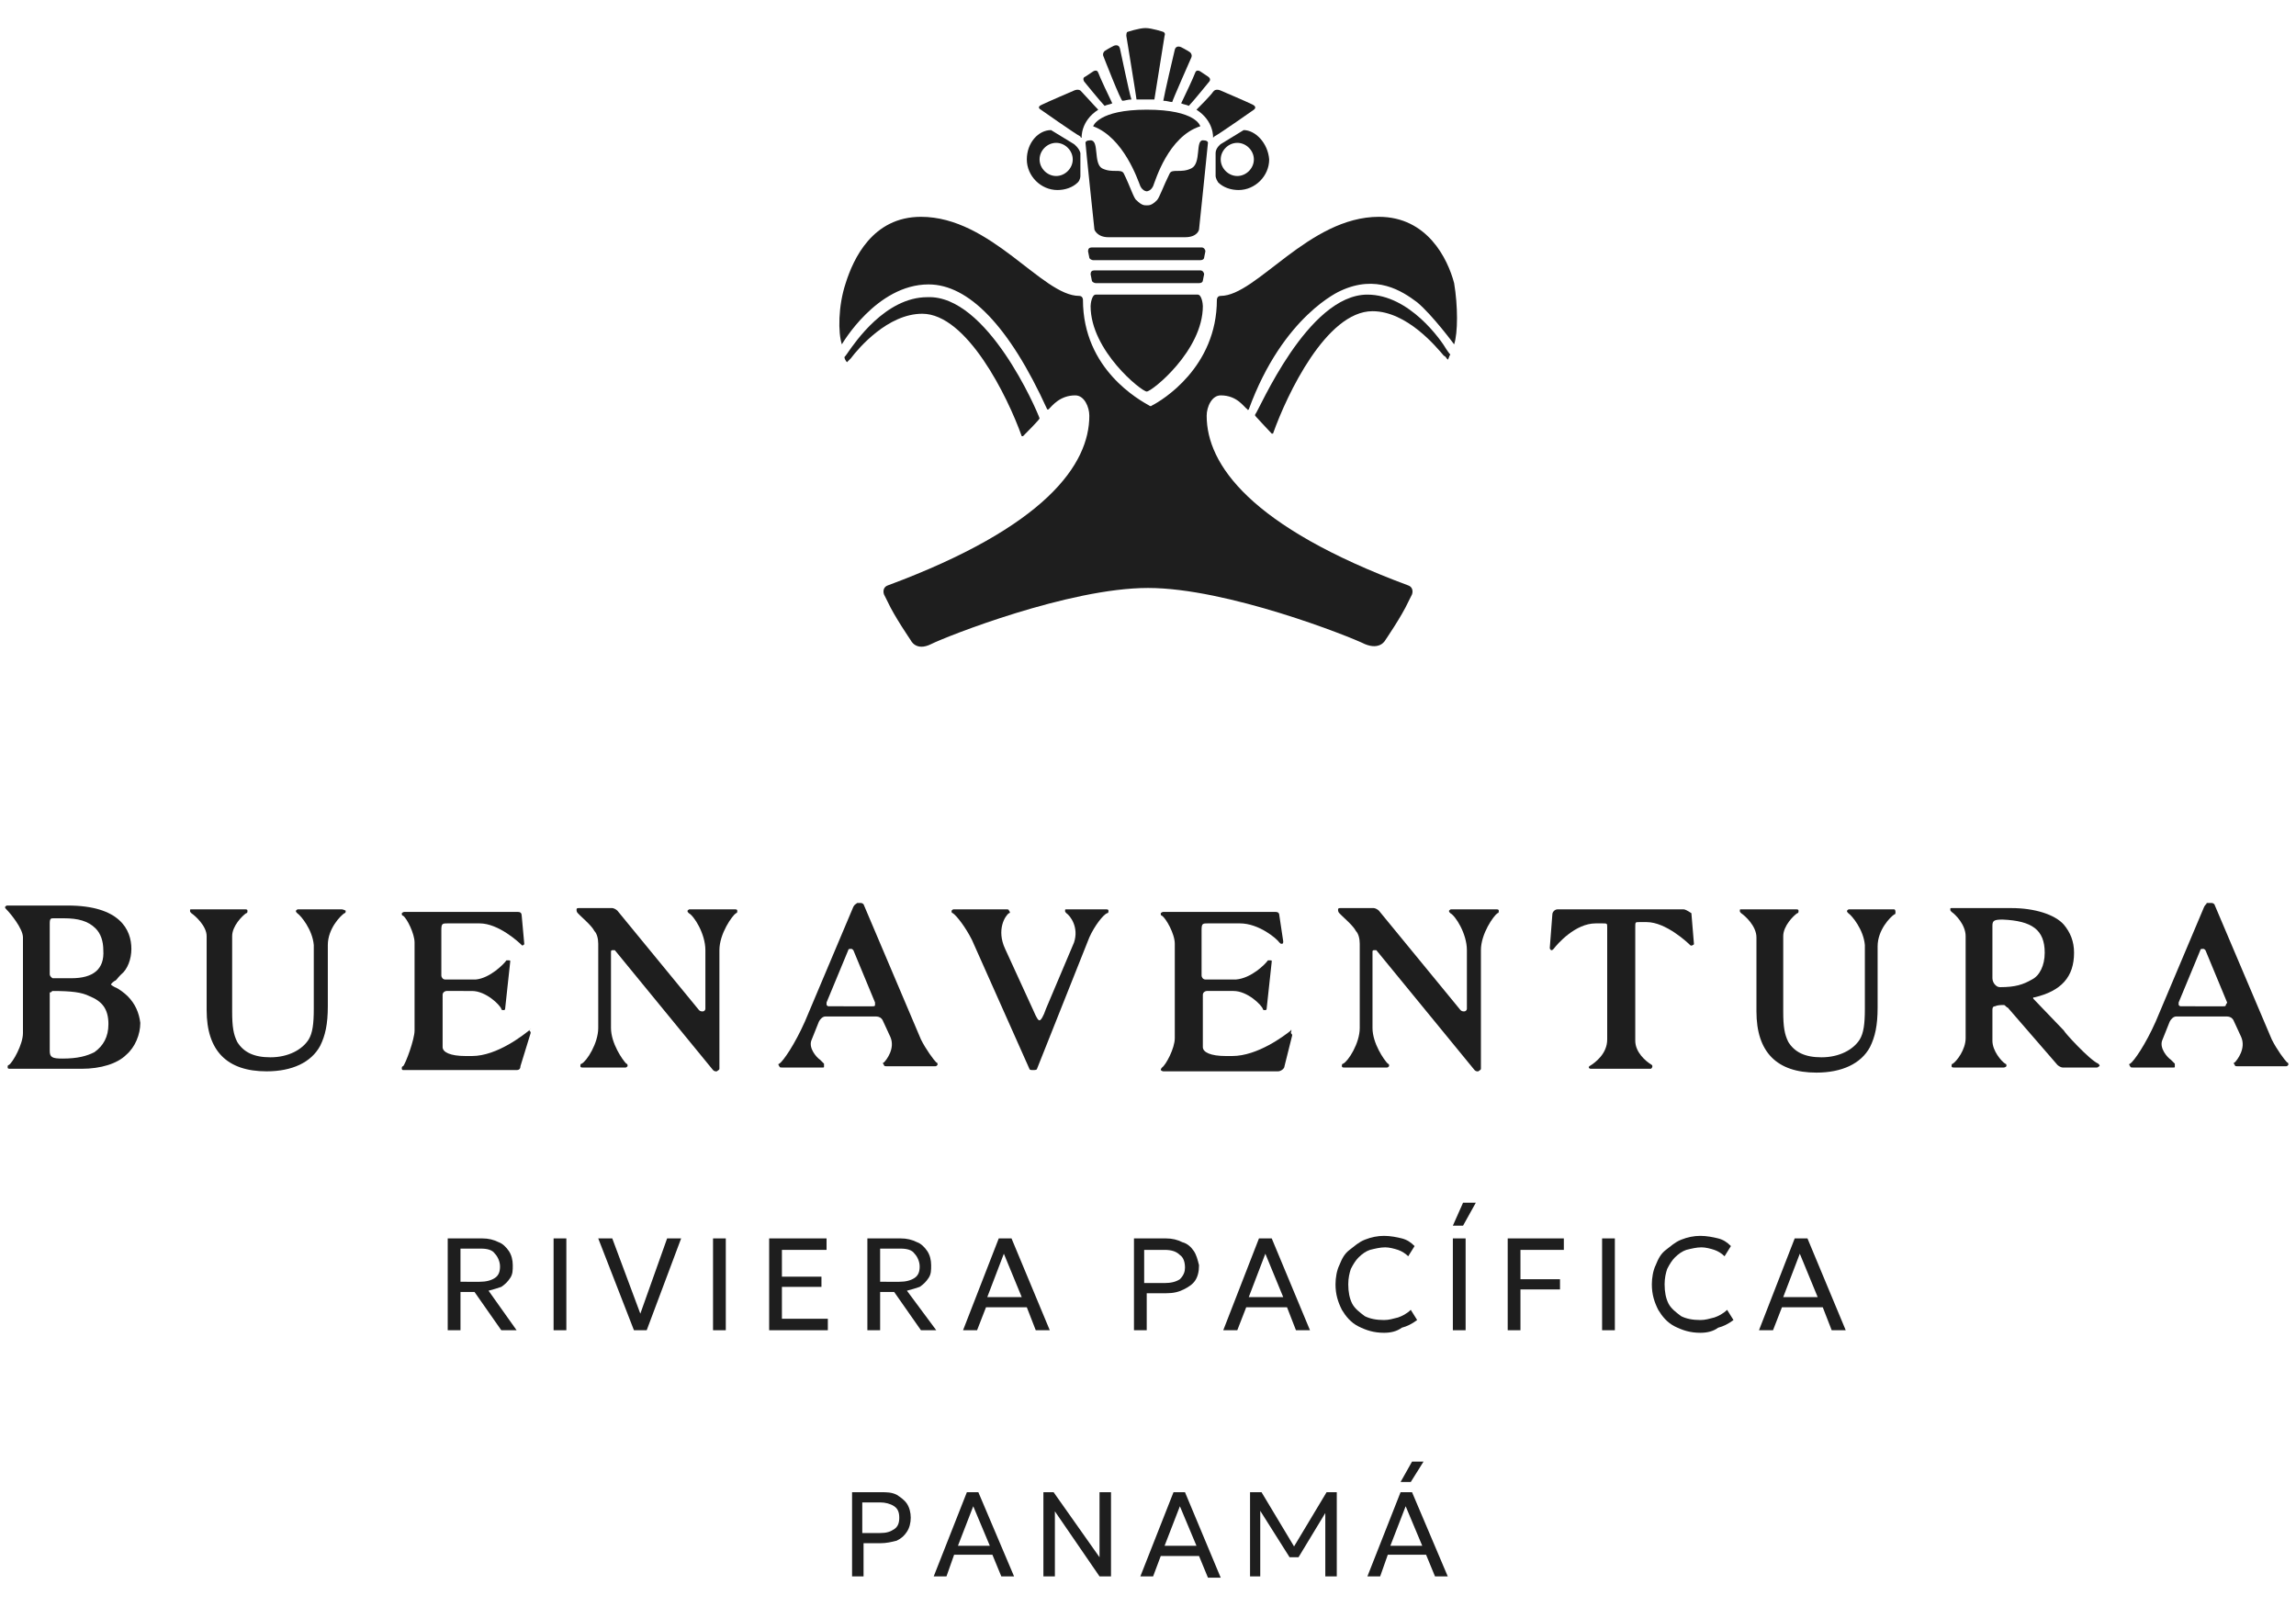
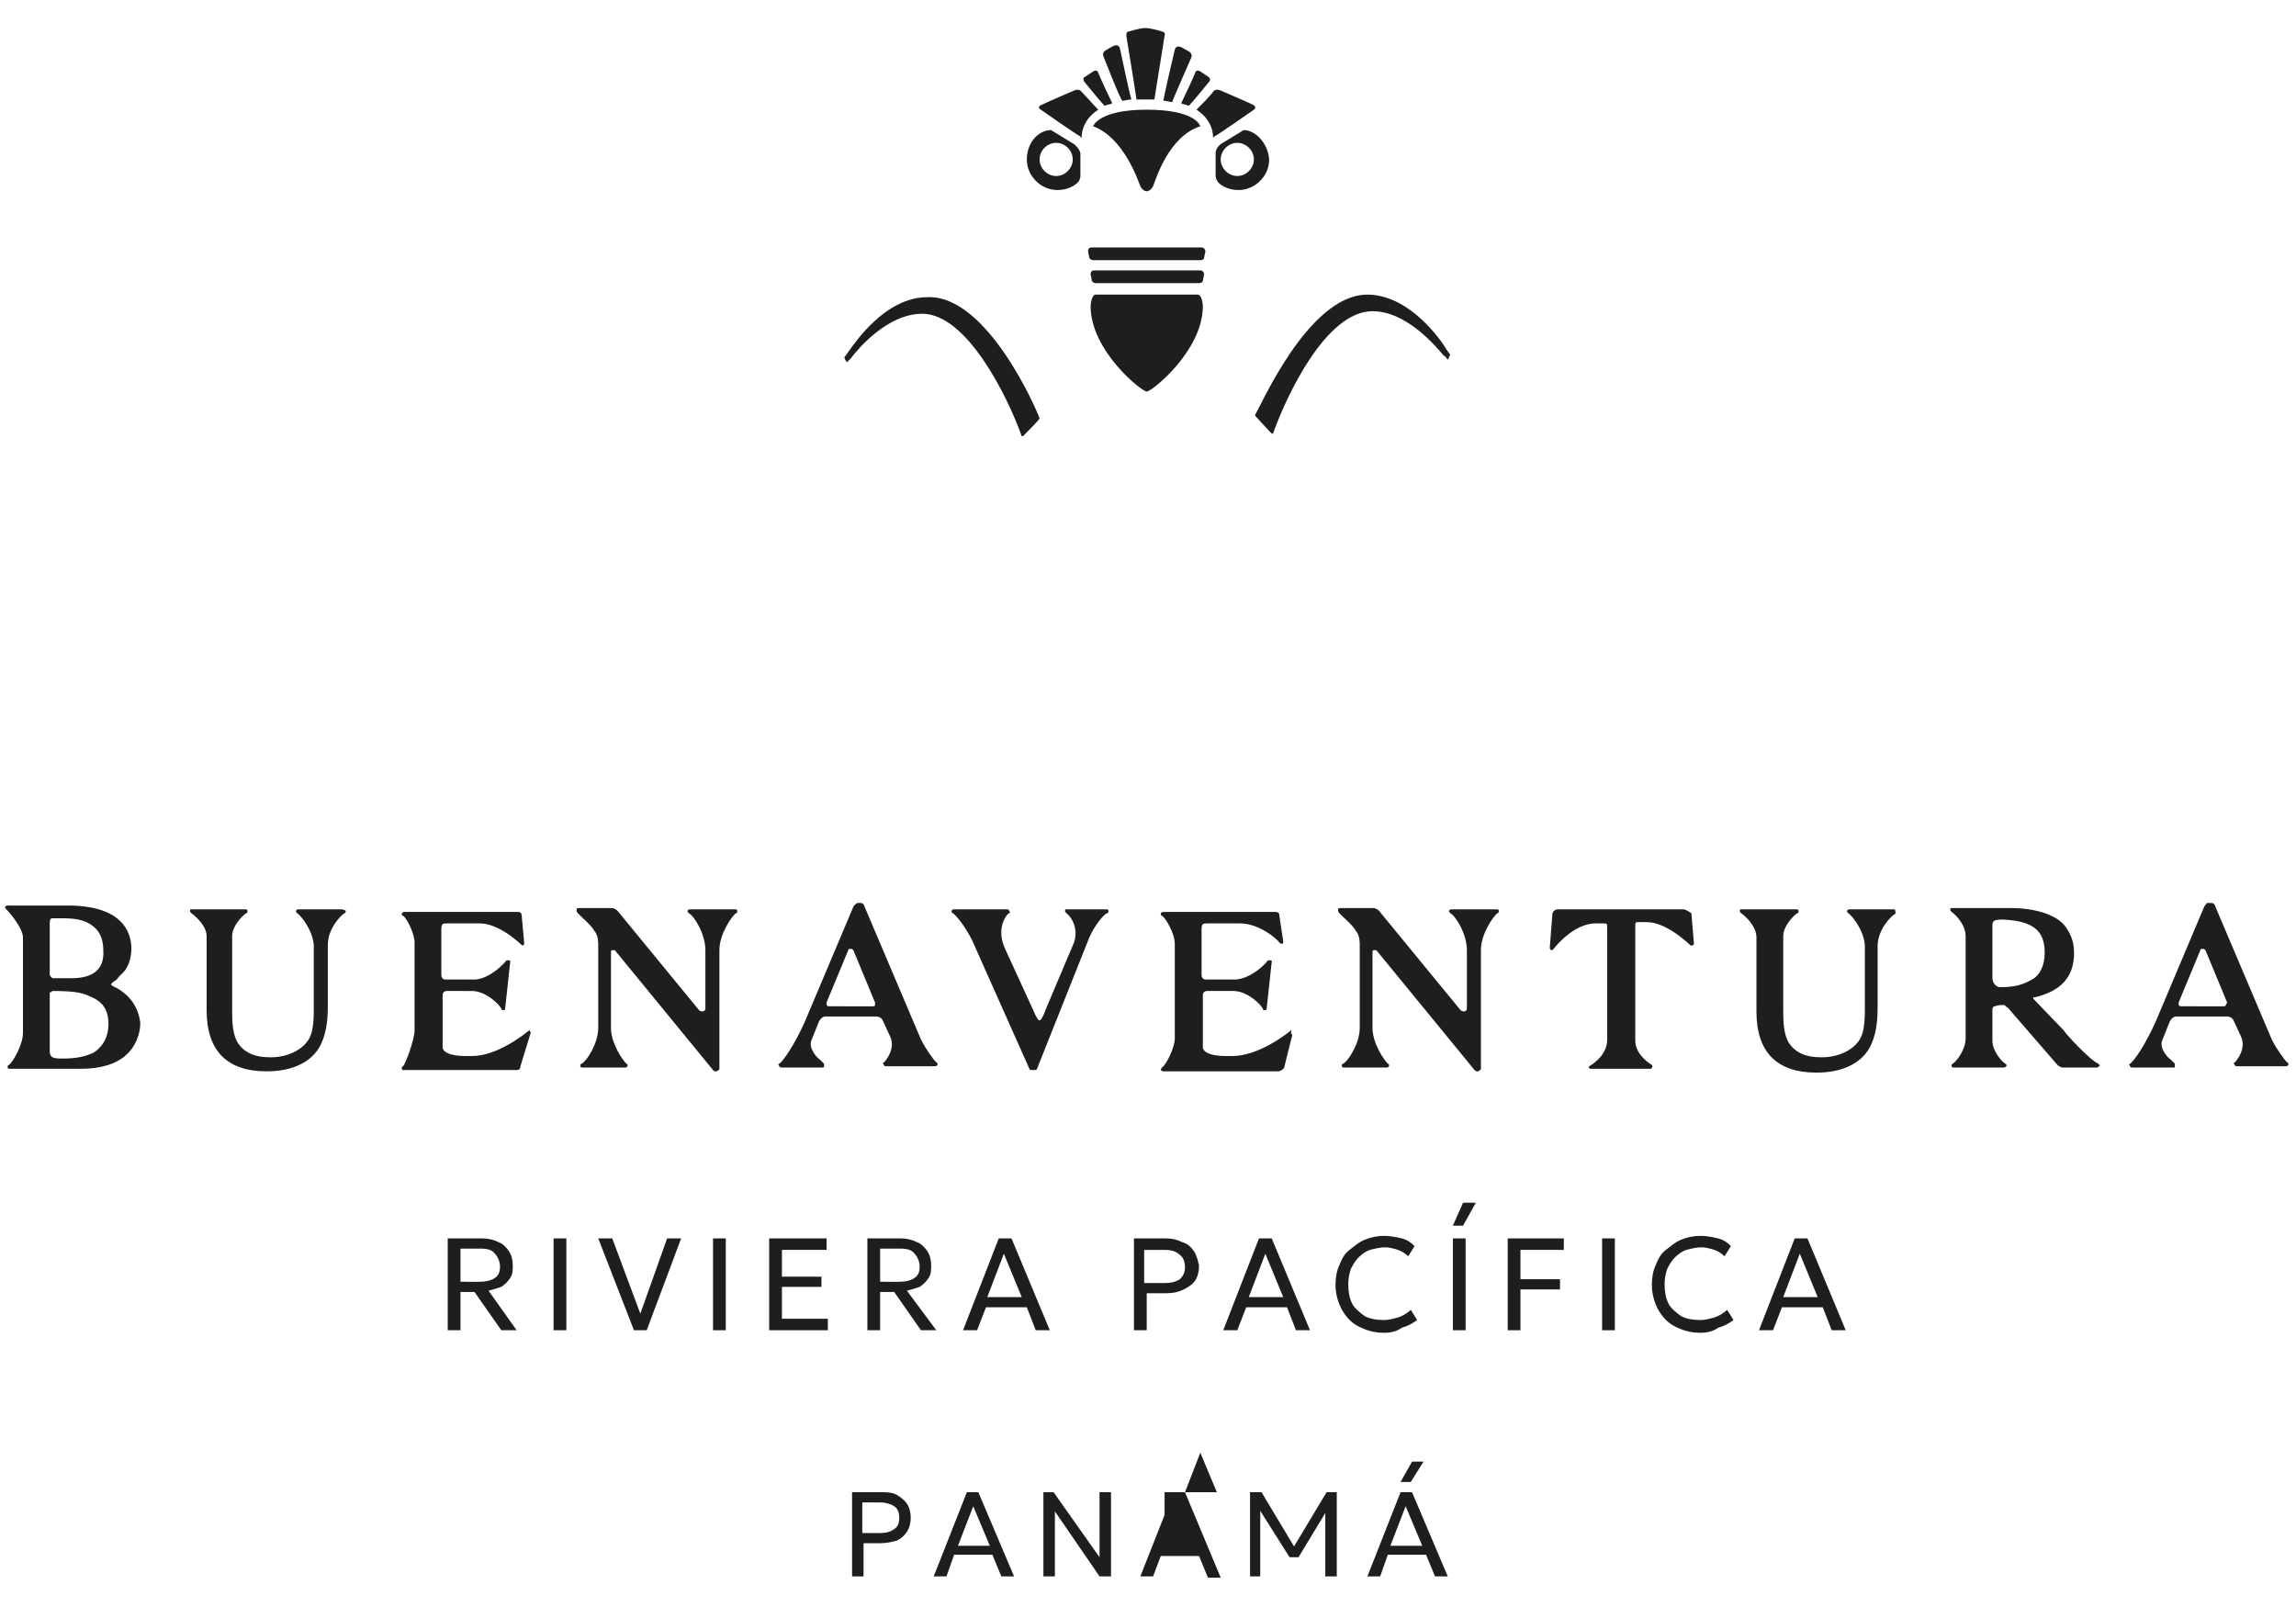
<svg xmlns="http://www.w3.org/2000/svg" id="Layer_1" x="0px" y="0px" viewBox="0 0 180 126" style="enable-background:new 0 0 180 126;" xml:space="preserve">
  <style type="text/css">	.st0{fill:#1E1E1E;}</style>
  <g>
    <path class="st0" d="M84.2,11.3l-1.8-1.1c-1,0-1.9,1-1.9,2.3c0,1.3,1.1,2.4,2.4,2.4c0.6,0,1.2-0.2,1.6-0.6c0.2-0.2,0.2-0.5,0.2-0.5   V12C84.6,11.6,84.2,11.3,84.2,11.3L84.2,11.3z M82.8,13.8c-0.7,0-1.3-0.6-1.3-1.3c0-0.7,0.6-1.3,1.3-1.3s1.3,0.6,1.3,1.3   C84.1,13.2,83.5,13.8,82.8,13.8z" />
    <path class="st0" d="M97.5,10.2l-1.8,1.1c0,0-0.4,0.3-0.4,0.7v1.8c0,0,0,0.2,0.2,0.5c0.4,0.4,1,0.6,1.6,0.6c1.3,0,2.4-1.1,2.4-2.4   C99.4,11.2,98.4,10.2,97.5,10.2L97.5,10.2z M97,13.8c-0.7,0-1.3-0.6-1.3-1.3c0-0.7,0.6-1.3,1.3-1.3s1.3,0.6,1.3,1.3   C98.3,13.2,97.7,13.8,97,13.8z" />
    <path class="st0" d="M93.9,23.1c0.3,0,0.4,0.7,0.4,0.9c0,3.5-4,6.7-4.4,6.7s-4.4-3.2-4.4-6.7c0-0.2,0.1-0.9,0.4-0.9H93.9" />
    <path class="st0" d="M94.1,20.4h-8.4c-0.1,0-0.3-0.1-0.3-0.2l-0.1-0.5c0-0.2,0.1-0.3,0.3-0.3h8.6c0.2,0,0.3,0.2,0.3,0.3l-0.1,0.5   C94.4,20.3,94.3,20.4,94.1,20.4L94.1,20.4z" />
    <path class="st0" d="M85.8,21.2h8.3c0.2,0,0.3,0.2,0.3,0.3l-0.1,0.5c0,0.1-0.1,0.2-0.3,0.2h-8.1c-0.1,0-0.3-0.1-0.3-0.2l-0.1-0.5   C85.5,21.3,85.6,21.2,85.8,21.2L85.8,21.2z" />
    <path class="st0" d="M89.9,7.8c-0.3,0-0.5,0-0.8,0c0-0.1-0.8-5-0.8-5s0-0.3,0.1-0.3c0,0,0.9-0.3,1.4-0.3c0.5,0,1.4,0.3,1.4,0.3   c0.2,0.1,0.1,0.3,0.1,0.3s-0.8,5-0.8,5C90.4,7.8,90.2,7.8,89.9,7.8L89.9,7.8z" />
    <path class="st0" d="M93.2,8.3c-0.2-0.1-0.4-0.1-0.6-0.2c0.2-0.4,1-2.1,1.1-2.4c0.1-0.3,0.4-0.1,0.4-0.1s0.3,0.2,0.6,0.4   c0.3,0.2,0.1,0.4,0.1,0.4S93.5,8,93.2,8.3z" />
-     <path class="st0" d="M114,27c0,0-1.7-2.3-2.9-3.3c-1.2-0.9-3.2-2.2-6-0.9c0,0-4.5,1.9-7.2,9.3c0,0-0.1,0.1-0.1,0   c-0.3-0.2-0.8-1.1-2.1-1.1c-0.7,0-1.1,0.9-1.1,1.6c0,3.8,3.4,8.7,15.8,13.3c0.3,0.1,0.4,0.4,0.3,0.7l-0.3,0.6c-0.5,1.1-1.8,3-1.8,3   s-0.4,0.8-1.6,0.3c-1.2-0.6-10.8-4.4-17-4.4v0v0c-6.2,0-15.8,3.8-17,4.4c-1.2,0.6-1.6-0.3-1.6-0.3s-1.3-1.9-1.8-3l-0.3-0.6   c-0.1-0.3,0-0.6,0.3-0.7c12.4-4.6,15.8-9.5,15.8-13.3c0-0.7-0.4-1.6-1.1-1.6c-1.2,0-1.8,0.8-2.1,1.1c0,0-0.1,0-0.1,0   c-3-6.6-6.2-9.8-9.3-9.8c-4.1,0-6.8,4.7-6.8,4.7c-0.3-0.9-0.3-3,0.3-4.8c0.6-1.9,2.1-5.2,5.9-5.2c5.5,0,9.5,6.2,12.4,6.2   c0.3,0,0.3,0.3,0.3,0.3c0,5.5,4.5,7.9,5.2,8.3l0,0c0,0,0.1,0.1,0.2,0c0.8-0.4,5.1-3,5.1-8.3c0,0,0-0.3,0.3-0.3   c2.8,0,6.9-6.2,12.4-6.2c3.8,0,5.4,3.3,5.9,5.2C114.3,24,114.3,26.1,114,27L114,27z" />
    <path class="st0" d="M86.5,4.4c0,0-0.1-0.2,0.1-0.4c0.3-0.2,0.7-0.4,0.7-0.4s0.4-0.2,0.5,0.2c0.1,0.4,0.7,3.4,0.9,4   c-0.3,0-0.5,0.1-0.7,0.1C87.9,8,86.5,4.4,86.5,4.4L86.5,4.4z" />
    <path class="st0" d="M85,6.4c0,0-0.2-0.3,0.1-0.4c0.3-0.2,0.6-0.4,0.6-0.4s0.3-0.2,0.4,0.1c0.1,0.3,0.9,2,1.1,2.4   c-0.2,0.1-0.4,0.1-0.6,0.2C86.3,8,85,6.4,85,6.4z" />
    <path class="st0" d="M81.7,8.2c0.4-0.2,2.5-1.1,2.5-1.1s0.4-0.2,0.6,0.1c0.2,0.2,1,1.1,1.3,1.4c0,0,0,0,0,0   c-1.4,0.9-1.3,2.2-1.3,2.2c0,0-0.1,0-0.1-0.1c-0.4-0.2-3.1-2.1-3.1-2.1S81.2,8.4,81.7,8.2L81.7,8.2z" />
    <path class="st0" d="M98.3,8.6c0,0-2.7,1.9-3.1,2.1c0,0-0.1,0.1-0.1,0.1c0,0,0.1-1.3-1.3-2.2c0,0,0,0,0,0c0.3-0.3,1.1-1.1,1.3-1.4   c0.2-0.3,0.6-0.1,0.6-0.1s2.1,0.9,2.5,1.1C98.6,8.4,98.3,8.6,98.3,8.6L98.3,8.6z" />
    <path class="st0" d="M91.9,8c-0.2,0-0.4-0.1-0.7-0.1c0.1-0.6,0.8-3.6,0.9-4c0.1-0.4,0.5-0.2,0.5-0.2s0.4,0.2,0.7,0.4   c0.2,0.2,0.1,0.4,0.1,0.4S91.9,7.9,91.9,8L91.9,8z" />
    <path class="st0" d="M107.2,23.1c3.3,0,5.8,3.6,6.2,4.3c0,0,0.2,0.3,0.3,0.4c-0.1,0.1-0.1,0.3-0.2,0.4c-0.1-0.1-0.2-0.3-0.3-0.3   c-0.6-0.7-2.9-3.5-5.6-3.5c-3.6,0-6.7,6.5-7.8,9.6c0,0-0.1,0-0.1,0c-0.2-0.2-1.3-1.4-1.3-1.4c0,0,0,0,0-0.1   C98.7,32.2,102.5,23.1,107.2,23.1L107.2,23.1z" />
    <path class="st0" d="M81.5,32.8C81.5,32.8,81.5,32.8,81.5,32.8c0,0.1-1.1,1.2-1.3,1.4c0,0-0.1,0-0.1,0c-1.1-3.1-4.3-9.6-7.8-9.6   c-2.7,0-5,2.7-5.6,3.5c-0.1,0.1-0.2,0.2-0.3,0.3c-0.1-0.1-0.2-0.3-0.2-0.4c0.1-0.1,0.3-0.4,0.3-0.4c0.5-0.7,2.9-4.3,6.2-4.3   C77.4,23.1,81.3,32.2,81.5,32.8L81.5,32.8z" />
    <path class="st0" d="M85.7,9.9c0,0,0.4-1.3,4.2-1.3l0,0c3.9,0,4.2,1.3,4.2,1.3c-2.5,0.8-3.5,4.2-3.7,4.7c-0.2,0.4-0.5,0.4-0.5,0.4   c0,0-0.3,0-0.5-0.4C89.2,14.1,88.1,10.8,85.7,9.9z" />
-     <path class="st0" d="M94.7,11.2c0,0.1-0.7,6.8-0.7,6.8s-0.1,0.6-1.1,0.6h-3v0v0h-3c-0.9,0-1.1-0.6-1.1-0.6s-0.7-6.6-0.7-6.8   c0-0.1,0.1-0.2,0.4-0.2c0.7,0,0.2,1.8,0.9,2.2c0.8,0.4,1.5,0,1.7,0.4c0.5,1,0.8,2,1,2.1c0.4,0.4,0.6,0.4,0.8,0.4s0.4,0,0.8-0.4   c0.2-0.2,0.5-1.1,1-2.1c0.2-0.4,0.9,0,1.7-0.4c0.8-0.4,0.3-2.2,0.9-2.2C94.6,11,94.7,11.1,94.7,11.2L94.7,11.2z" />
  </g>
  <g>
    <g>
      <path class="st0" d="M38.3,101.2c0.4-0.1,0.7-0.2,1-0.3c0.3-0.2,0.5-0.4,0.7-0.7c0.2-0.3,0.2-0.6,0.2-1c0-0.4-0.1-0.8-0.3-1.1    c-0.2-0.3-0.5-0.6-0.8-0.7c-0.4-0.2-0.8-0.3-1.3-0.3h-2.7v7.2h1v-3h1.1l2.1,3h1.2L38.3,101.2L38.3,101.2z M36.1,100.5v-2.6h1.6    c0.5,0,0.9,0.1,1.1,0.4c0.2,0.2,0.4,0.6,0.4,1c0,0.4-0.1,0.7-0.4,0.9c-0.3,0.2-0.7,0.3-1.2,0.3L36.1,100.5L36.1,100.5z" />
      <rect x="43.4" y="97.1" class="st0" width="1" height="7.2" />
      <polygon class="st0" points="49.7,104.3 46.9,97.1 48,97.1 50.2,103 52.3,97.1 53.4,97.1 50.7,104.3   " />
      <rect x="55.9" y="97.1" class="st0" width="1" height="7.2" />
      <polygon class="st0" points="60.3,104.3 60.3,97.1 64.8,97.1 64.8,98 61.3,98 61.3,100.1 64.4,100.1 64.4,100.9 61.3,100.9     61.3,103.4 64.9,103.4 64.9,104.3 60.3,104.3   " />
      <path class="st0" d="M71.1,101.2c0.4-0.1,0.7-0.2,1-0.3c0.3-0.2,0.5-0.4,0.7-0.7c0.2-0.3,0.2-0.6,0.2-1c0-0.4-0.1-0.8-0.3-1.1    c-0.2-0.3-0.5-0.6-0.8-0.7c-0.4-0.2-0.8-0.3-1.3-0.3H68v7.2h1v-3h1.1l2.1,3h1.2L71.1,101.2L71.1,101.2z M69,100.5L69,100.5l0-2.6    h1.6c0.5,0,0.9,0.1,1.1,0.4c0.2,0.2,0.4,0.6,0.4,1c0,0.4-0.1,0.7-0.4,0.9c-0.3,0.2-0.7,0.3-1.2,0.3L69,100.5L69,100.5z" />
      <path class="st0" d="M79.3,97.1h-1l-2.8,7.2h1.1l0.7-1.8h3.2l0.7,1.8h1.1L79.3,97.1z M77.4,101.7l1.3-3.4l1.4,3.4H77.4z" />
      <path class="st0" d="M93.6,98.1c-0.2-0.3-0.5-0.6-0.9-0.7c-0.4-0.2-0.8-0.3-1.3-0.3h-2.5v7.2h1v-2.9h1.5c0.6,0,1-0.1,1.4-0.3    c0.4-0.2,0.7-0.4,0.9-0.7c0.2-0.3,0.3-0.7,0.3-1.2C93.9,98.8,93.8,98.4,93.6,98.1L93.6,98.1z M92.5,100.3    c-0.3,0.2-0.7,0.3-1.2,0.3h-1.6V98h1.6c0.5,0,0.9,0.1,1.2,0.4c0.3,0.2,0.4,0.6,0.4,1C92.9,99.7,92.8,100,92.5,100.3L92.5,100.3z" />
      <path class="st0" d="M99.7,97.1h-1l-2.8,7.2h1.1l0.7-1.8h3.2l0.7,1.8h1.1L99.7,97.1L99.7,97.1z M97.9,101.7l1.3-3.4l1.4,3.4H97.9z    " />
      <path class="st0" d="M108.5,104.5c-0.8,0-1.4-0.2-2-0.5c-0.6-0.3-1-0.8-1.3-1.3c-0.3-0.6-0.5-1.2-0.5-2c0-0.5,0.1-1.1,0.3-1.5    c0.2-0.5,0.4-0.9,0.8-1.2s0.7-0.6,1.2-0.8c0.5-0.2,1-0.3,1.5-0.3c0.5,0,1,0.1,1.4,0.2c0.4,0.1,0.7,0.3,1,0.6l-0.5,0.8    c-0.2-0.2-0.5-0.4-0.8-0.5s-0.7-0.2-1-0.2c-0.4,0-0.8,0.1-1.2,0.2c-0.3,0.1-0.6,0.3-0.9,0.6c-0.2,0.2-0.4,0.5-0.6,0.9    c-0.1,0.3-0.2,0.7-0.2,1.2c0,0.6,0.1,1.1,0.3,1.5c0.2,0.4,0.6,0.7,1,1c0.4,0.2,0.9,0.3,1.5,0.3c0.4,0,0.7-0.1,1.1-0.2    c0.3-0.1,0.7-0.3,1-0.6l0.5,0.8c-0.4,0.3-0.8,0.5-1.2,0.6C109.5,104.4,109,104.5,108.5,104.5L108.5,104.5z" />
      <polygon class="st0" points="113.9,96.1 114.7,94.3 115.7,94.3 114.7,96.1   " />
      <rect x="113.9" y="97.1" class="st0" width="1" height="7.2" />
      <polygon class="st0" points="118.2,104.3 118.2,97.1 122.6,97.1 122.6,98 119.2,98 119.2,100.3 122.3,100.3 122.3,101.1     119.2,101.1 119.2,104.3   " />
      <rect x="125.6" y="97.1" class="st0" width="1" height="7.2" />
      <path class="st0" d="M133.3,104.5c-0.8,0-1.4-0.2-2-0.5c-0.6-0.3-1-0.8-1.3-1.3c-0.3-0.6-0.5-1.2-0.5-2c0-0.5,0.1-1.1,0.3-1.5    c0.2-0.5,0.4-0.9,0.8-1.2s0.7-0.6,1.2-0.8c0.5-0.2,1-0.3,1.5-0.3c0.5,0,1,0.1,1.4,0.2c0.4,0.1,0.7,0.3,1,0.6l-0.5,0.8    c-0.2-0.2-0.5-0.4-0.8-0.5c-0.3-0.1-0.7-0.2-1-0.2c-0.4,0-0.8,0.1-1.2,0.2c-0.3,0.1-0.6,0.3-0.9,0.6c-0.2,0.2-0.4,0.5-0.6,0.9    c-0.1,0.3-0.2,0.7-0.2,1.2c0,0.6,0.1,1.1,0.3,1.5c0.2,0.4,0.6,0.7,1,1c0.4,0.2,0.9,0.3,1.5,0.3c0.4,0,0.7-0.1,1.1-0.2    c0.3-0.1,0.7-0.3,1-0.6l0.5,0.8c-0.4,0.3-0.8,0.5-1.2,0.6C134.3,104.4,133.8,104.5,133.3,104.5z" />
      <path class="st0" d="M141.7,97.1h-1l-2.8,7.2h1.1l0.7-1.8h3.2l0.7,1.8h1.1L141.7,97.1L141.7,97.1z M139.8,101.7l1.3-3.4l1.4,3.4    H139.8L139.8,101.7z" />
      <path class="st0" d="M71.1,117.9c-0.2-0.3-0.5-0.5-0.8-0.7c-0.4-0.2-0.8-0.2-1.2-0.2h-2.3v6.6h0.9V121H69c0.5,0,0.9-0.1,1.3-0.2    c0.4-0.2,0.6-0.4,0.8-0.7c0.2-0.3,0.3-0.7,0.3-1.1C71.4,118.6,71.3,118.2,71.1,117.9L71.1,117.9z M70.1,119.9    c-0.3,0.2-0.6,0.3-1.1,0.3h-1.4v-2.4H69c0.4,0,0.8,0.1,1.1,0.3c0.3,0.2,0.4,0.5,0.4,0.9C70.5,119.4,70.4,119.7,70.1,119.9    L70.1,119.9z" />
      <path class="st0" d="M76.7,117h-0.9l-2.6,6.6h1l0.6-1.7h3l0.7,1.7h1L76.7,117L76.7,117z M75.1,121.2l1.2-3.1l1.3,3.1H75.1    L75.1,121.2z" />
      <polygon class="st0" points="81.8,123.6 81.8,117 82.6,117 86.2,122.1 86.2,117 87.1,117 87.1,123.6 86.2,123.6 82.7,118.5     82.7,123.6   " />
-       <path class="st0" d="M92.9,117H92l-2.6,6.6h1L91,122h3l0.7,1.7h1L92.9,117L92.9,117z M91.3,121.2l1.2-3.1l1.3,3.1H91.3L91.3,121.2    z" />
+       <path class="st0" d="M92.9,117H92l-2.6,6.6h1L91,122h3l0.7,1.7h1L92.9,117L92.9,117z l1.2-3.1l1.3,3.1H91.3L91.3,121.2    z" />
      <polygon class="st0" points="98,123.6 98,117 98.9,117 101.6,121.5 101.3,121.5 104,117 104.8,117 104.8,123.6 103.9,123.6     103.9,118.2 104.1,118.3 101.8,122.1 101.1,122.1 98.7,118.3 98.8,118.2 98.8,123.6   " />
      <path class="st0" d="M110.7,117h-0.9l-2.6,6.6h1l0.6-1.7h3l0.7,1.7h1L110.7,117L110.7,117z M109,121.2l1.2-3.1l1.3,3.1H109    L109,121.2z" />
      <polygon class="st0" points="109.8,116.2 110.7,114.6 111.6,114.6 110.6,116.2   " />
    </g>
    <g>
      <path class="st0" d="M10,78.1c-0.2-0.2-0.7-0.6-1-0.7c-0.2-0.1-0.3-0.2-0.3-0.2c0,0,0-0.1,0.3-0.3c0.1,0,0.2-0.2,0.4-0.4l0.1-0.1    c0.5-0.4,0.8-1.2,0.8-2c0-1.5-0.9-3.4-5-3.4l-4.7,0c-0.1,0-0.1,0-0.2,0.1c0,0.1,0,0.1,0.1,0.2c0.3,0.3,1.3,1.5,1.3,2.2v7.5    c0,0.9-0.8,2.3-1.1,2.5c-0.1,0-0.1,0.1-0.1,0.2c0,0.1,0.1,0.1,0.2,0.1h5.6c1.5,0,2.8-0.4,3.5-1.1c0.7-0.6,1.1-1.6,1.1-2.5    C10.9,79.4,10.6,78.7,10,78.1L10,78.1L10,78.1z M5.6,76.7l-1.4,0h0c-0.1,0-0.1,0-0.2-0.1c0,0-0.1-0.1-0.1-0.2v-4    c0-0.4,0.1-0.4,0.3-0.4l0.8,0c1.1,0,1.9,0.2,2.5,0.8c0.4,0.4,0.6,1,0.6,1.7C8.2,76,7.3,76.7,5.6,76.7L5.6,76.7z M3.9,77.9    c0-0.1,0-0.1,0.1-0.1c0,0,0.1-0.1,0.1-0.1h0c1.5,0,2.3,0.1,2.9,0.4c1,0.4,1.5,1,1.5,2.2c0,1-0.4,1.7-1.1,2.2    c-0.6,0.3-1.3,0.5-2.5,0.5c-0.8,0-1-0.1-1-0.6L3.9,77.9L3.9,77.9z" />
      <path class="st0" d="M26.8,71.3h-3.4c-0.1,0-0.1,0-0.2,0.1c0,0.1,0,0.1,0.1,0.2c0.3,0.2,1.2,1.3,1.3,2.5v5c0,1.2-0.1,1.9-0.4,2.4    c-0.5,0.8-1.6,1.4-3,1.4c-1.3,0-2.1-0.4-2.6-1.2c-0.3-0.6-0.4-1.2-0.4-2.4v-5.9c0-0.8,0.8-1.6,1.1-1.8c0.1,0,0.1-0.1,0.1-0.2    c0-0.1-0.1-0.1-0.2-0.1h-4.2c-0.1,0-0.1,0-0.1,0.1c0,0.1,0,0.1,0.1,0.2c0.3,0.2,1.2,1,1.2,1.8v5.8c0,3.2,1.6,4.8,4.7,4.8    c2,0,3.5-0.7,4.2-2c0.4-0.8,0.6-1.7,0.6-3.1v-4.8c0-1.3,1-2.3,1.3-2.5c0.1,0,0.1-0.1,0.1-0.2C26.9,71.3,26.8,71.3,26.8,71.3    L26.8,71.3z" />
      <path class="st0" d="M148.5,71.3H145c-0.1,0-0.1,0-0.2,0.1c0,0.1,0,0.1,0.1,0.2c0.3,0.2,1.2,1.3,1.3,2.5v5c0,1.2-0.1,1.9-0.4,2.4    c-0.5,0.8-1.6,1.4-3,1.4c-1.3,0-2.1-0.4-2.6-1.2c-0.3-0.6-0.4-1.2-0.4-2.4v-5.9c0-0.8,0.8-1.6,1.1-1.8c0.1,0,0.1-0.1,0.1-0.2    c0-0.1-0.1-0.1-0.2-0.1l-4.3,0c-0.1,0-0.1,0-0.1,0.1c0,0.1,0,0.1,0.1,0.2c0.3,0.2,1.2,1,1.2,1.9v5.8c0,3.2,1.6,4.8,4.7,4.8    c2,0,3.5-0.7,4.2-2c0.4-0.8,0.6-1.7,0.6-3.1v-4.8c0-1.3,1-2.3,1.3-2.5c0.1,0,0.1-0.1,0.1-0.2C148.6,71.3,148.5,71.3,148.5,71.3    L148.5,71.3z" />
      <path class="st0" d="M41.6,80.7c-0.5,0.4-2.6,2.1-4.6,2.1h-0.5c-1.2,0-1.8-0.3-1.8-0.7V78c0-0.2,0.2-0.3,0.3-0.3H37    c1.1,0,2.2,1.1,2.3,1.4c0,0.1,0.1,0.1,0.2,0.1c0.1,0,0.1-0.1,0.1-0.1l0.4-3.7c0-0.1,0-0.1-0.1-0.1c-0.1,0-0.1,0-0.2,0    c-0.2,0.3-1.3,1.4-2.4,1.5h-2.4c-0.2,0-0.3-0.2-0.3-0.3v-3.6c0-0.5,0.1-0.5,0.5-0.5h2.5c1.5,0,3.1,1.5,3.3,1.7c0,0,0.1,0.1,0.1,0    c0.1,0,0.1-0.1,0.1-0.1l-0.2-2.2c0-0.2-0.1-0.3-0.3-0.3l-8.9,0c-0.1,0-0.2,0.1-0.2,0.1c0,0.1,0,0.2,0.1,0.2    c0.3,0.2,0.9,1.4,0.9,2.1v6.9c0,0.7-0.7,2.6-0.9,2.8c-0.1,0-0.1,0.1-0.1,0.2c0,0.1,0.1,0.1,0.1,0.1h8.9c0.2,0,0.3-0.1,0.3-0.3    l0.8-2.6c0-0.1,0-0.1-0.1-0.2C41.7,80.6,41.6,80.6,41.6,80.7L41.6,80.7z" />
      <path class="st0" d="M101.2,80.8c-0.5,0.4-2.6,2-4.6,2h-0.5c-1.2,0-1.8-0.3-1.8-0.7V78c0-0.2,0.2-0.3,0.3-0.3h2.1    c1.1,0,2.2,1.1,2.3,1.4c0,0.1,0.1,0.1,0.2,0.1c0.1,0,0.1-0.1,0.1-0.1l0.4-3.7c0-0.1,0-0.1-0.1-0.1c-0.1,0-0.1,0-0.2,0    c-0.2,0.3-1.3,1.4-2.5,1.5h-2.4c-0.2,0-0.3-0.2-0.3-0.3v-3.6c0-0.5,0.1-0.5,0.5-0.5h2.5c1.5,0,2.9,1.2,3.1,1.5    c0.1,0.1,0.1,0.1,0.2,0.1c0.1,0,0.1-0.1,0.1-0.2l-0.3-2c0-0.2-0.1-0.3-0.3-0.3l-8.8,0c-0.1,0-0.2,0.1-0.2,0.1c0,0.1,0,0.2,0.1,0.2    c0.3,0.2,1,1.4,1,2.2v7.4c0,0.8-0.7,2.1-1,2.3c-0.1,0.1-0.1,0.2-0.1,0.2c0,0,0.1,0.1,0.2,0.1h9c0.2,0,0.5-0.2,0.5-0.4l0.6-2.4    c0-0.1,0-0.1-0.1-0.2C101.3,80.7,101.2,80.7,101.2,80.8L101.2,80.8z" />
      <path class="st0" d="M56.4,83.8l0-9.3c0-1.3,1-2.7,1.3-2.9c0.1,0,0.1-0.1,0.1-0.2c0-0.1-0.1-0.1-0.2-0.1l-3.5,0    c-0.1,0-0.1,0-0.2,0.1c0,0.1,0,0.1,0.1,0.2c0.4,0.2,1.3,1.6,1.3,2.9l0,4.6c0,0.1-0.1,0.2-0.2,0.2c-0.1,0-0.2,0-0.3-0.1l-6.4-7.8    c-0.1-0.1-0.3-0.2-0.4-0.2l-2.6,0c-0.1,0-0.2,0-0.2,0.1c0,0.1,0,0.2,0.1,0.3c0.1,0.1,0.1,0.1,0.2,0.2c0.2,0.2,0.9,0.8,1.1,1.2    c0.2,0.2,0.3,0.6,0.3,1v6.6c0,1.2-0.9,2.6-1.3,2.8c-0.1,0-0.1,0.1-0.1,0.2c0,0.1,0.1,0.1,0.2,0.1l3.3,0c0.1,0,0.1,0,0.2-0.1    c0-0.1,0-0.2-0.1-0.2c-0.3-0.3-1.2-1.6-1.2-2.8l0-6c0-0.1,0.1-0.1,0.1-0.1c0,0,0.1,0,0.2,0l7.7,9.4c0.1,0.1,0.2,0.1,0.2,0.1h0.1    C56.3,83.9,56.4,83.9,56.4,83.8L56.4,83.8z" />
      <path class="st0" d="M116.1,83.8l0-9.3c0-1.3,1-2.7,1.3-2.9c0.1,0,0.1-0.1,0.1-0.2c0-0.1-0.1-0.1-0.2-0.1l-3.5,0    c-0.1,0-0.1,0-0.2,0.1c0,0.1,0,0.1,0.1,0.2c0.4,0.2,1.3,1.6,1.3,2.9l0,4.6c0,0.1-0.1,0.2-0.2,0.2c-0.1,0-0.2,0-0.3-0.1l-6.4-7.8    c-0.1-0.1-0.3-0.2-0.4-0.2l-2.6,0c-0.1,0-0.2,0-0.2,0.1c0,0.1,0,0.2,0.1,0.3c0.1,0.1,0.1,0.1,0.2,0.2c0.2,0.2,0.9,0.8,1.1,1.2    c0.2,0.2,0.3,0.6,0.3,1v6.6c0,1.2-0.9,2.6-1.3,2.8c-0.1,0-0.1,0.1-0.1,0.2c0,0.1,0.1,0.1,0.2,0.1l3.3,0c0.1,0,0.1,0,0.2-0.1    c0-0.1,0-0.2-0.1-0.2c-0.3-0.3-1.2-1.6-1.2-2.8l0-6c0-0.1,0.1-0.1,0.1-0.1c0,0,0.1,0,0.2,0l7.7,9.4c0.1,0.1,0.2,0.1,0.2,0.1h0.1    C116,83.9,116.1,83.9,116.1,83.8L116.1,83.8z" />
      <path class="st0" d="M172.8,71.1l-3.8,9c-0.8,1.8-1.7,3.1-2,3.3c-0.1,0-0.1,0.1,0,0.2c0,0.1,0.1,0.1,0.2,0.1h3.2    c0.1,0,0.1,0,0.1-0.1c0-0.1,0-0.1,0-0.2c-0.1-0.1-0.2-0.2-0.3-0.3c-0.3-0.2-0.9-0.9-0.7-1.5l0.6-1.5c0.1-0.2,0.3-0.4,0.5-0.4h4    c0.2,0,0.4,0.1,0.5,0.3l0.6,1.3c0.4,0.9-0.3,1.8-0.5,2c-0.1,0-0.1,0.1,0,0.2c0,0.1,0.1,0.1,0.2,0.1l3.8,0c0.1,0,0.1,0,0.2-0.1    c0-0.1,0-0.2-0.1-0.2h0c-0.2-0.2-0.8-1-1.2-1.8l-4.5-10.6c-0.1-0.1-0.2-0.1-0.2-0.1H173C173,70.9,172.9,70.9,172.8,71.1    L172.8,71.1z M174.5,78.8c0,0.1-0.1,0.1-0.2,0.1H171c-0.1,0-0.1,0-0.2-0.1c0-0.1,0-0.1,0-0.2l1.7-4.1c0-0.1,0.1-0.1,0.2-0.1h0    c0.1,0,0.1,0,0.2,0.1l1.7,4.1C174.6,78.7,174.5,78.7,174.5,78.8L174.5,78.8z" />
      <path class="st0" d="M66.9,71.1l-3.8,9c-0.8,1.8-1.7,3.1-2,3.3c-0.1,0-0.1,0.1,0,0.2c0,0.1,0.1,0.1,0.2,0.1h3.2    c0.1,0,0.1,0,0.1-0.1c0-0.1,0-0.1,0-0.2c-0.1-0.1-0.2-0.2-0.3-0.3c-0.3-0.2-0.9-0.9-0.7-1.5l0.6-1.5c0.1-0.2,0.3-0.4,0.5-0.4h4    c0.2,0,0.4,0.1,0.5,0.3l0.6,1.3c0.4,0.9-0.3,1.8-0.5,2c-0.1,0-0.1,0.1,0,0.2c0,0.1,0.1,0.1,0.2,0.1l3.8,0c0.1,0,0.1,0,0.2-0.1    c0-0.1,0-0.2-0.1-0.2h0c-0.2-0.2-0.8-1-1.2-1.8l-4.5-10.6c-0.1-0.1-0.2-0.1-0.2-0.1h-0.3C67.1,70.9,67,70.9,66.9,71.1L66.9,71.1z     M68.6,78.8c0,0.1-0.1,0.1-0.2,0.1H65c-0.1,0-0.1,0-0.2-0.1c0-0.1,0-0.1,0-0.2l1.7-4.1c0-0.1,0.1-0.1,0.2-0.1h0    c0.1,0,0.1,0,0.2,0.1l1.7,4.1C68.6,78.7,68.6,78.7,68.6,78.8L68.6,78.8z" />
      <path class="st0" d="M81.3,83.8l4.1-10.3c0.4-0.9,1.1-1.8,1.4-1.9c0.1,0,0.1-0.1,0.1-0.2c0-0.1-0.1-0.1-0.2-0.1l-3.1,0    c-0.1,0-0.1,0-0.1,0.1c0,0.1,0,0.1,0.1,0.2c0.3,0.2,1,1.1,0.6,2.3L82,79.1c-0.2,0.6-0.4,0.9-0.5,0.9h0c-0.1,0-0.2-0.1-0.5-0.8    l-2.2-4.8c-0.7-1.5,0-2.6,0.3-2.8c0.1,0,0.1-0.1,0-0.2c0-0.1-0.1-0.1-0.2-0.1h-4.1c-0.1,0-0.1,0-0.2,0.1c0,0.1,0,0.2,0.1,0.2    c0.3,0.2,1,1.1,1.5,2.1l4.5,10.1c0,0.1,0.2,0.1,0.2,0.1h0.1C81.1,83.9,81.3,83.9,81.3,83.8L81.3,83.8z" />
      <path class="st0" d="M132,71.3l-9.9,0c-0.2,0-0.4,0.2-0.4,0.4l-0.2,2.6c0,0.1,0,0.1,0.1,0.2c0.1,0,0.1,0,0.2-0.1    c0.3-0.4,1.7-2,3.3-2h0.5c0.4,0,0.4,0,0.4,0.3v8.8c0,1.1-0.9,1.8-1.4,2.1c-0.1,0.1,0,0.2,0.1,0.2h4.7c0.1,0,0.2-0.2,0.1-0.3    c-0.5-0.3-1.3-1-1.3-1.9v-8.9c0-0.4,0-0.4,0.3-0.4h0.6c1.5,0,3.2,1.6,3.4,1.8c0,0,0.1,0.1,0.2,0c0.1,0,0.1-0.1,0.1-0.1l-0.2-2.4    C132.3,71.4,132.1,71.3,132,71.3L132,71.3z" />
      <path class="st0" d="M161.8,80.8l-2.4-2.5c0,0,0-0.1,0-0.1c0,0,0,0,0.1,0c2.1-0.5,3.1-1.6,3.1-3.5c0-0.9-0.3-1.6-0.8-2.2    c-0.7-0.8-2.3-1.3-4.1-1.3h-4.7c-0.1,0-0.1,0-0.1,0.1c0,0.1,0,0.1,0.1,0.2c0.3,0.2,1.1,1,1.1,1.9v8c0,0.9-0.7,1.8-1,2    c-0.1,0-0.1,0.1-0.1,0.2c0,0.1,0.1,0.1,0.2,0.1l3.9,0c0.1,0,0.2-0.1,0.2-0.1c0-0.1,0-0.2-0.1-0.2c-0.3-0.2-1-1-1-1.8v-2.4    c0-0.1,0-0.3,0.2-0.3c0.2-0.1,0.5-0.1,0.7-0.1c0.1,0,0.2,0.2,0.3,0.2l3.9,4.5c0.1,0.1,0.3,0.2,0.4,0.2l2.7,0    c0.1,0,0.1-0.1,0.2-0.1c0-0.1,0-0.1-0.1-0.2C163.8,83.1,161.8,80.9,161.8,80.8L161.8,80.8z M160.3,74.7c0,1-0.4,1.8-1,2.1    c-0.7,0.4-1.3,0.6-2.5,0.6c-0.2,0-0.3-0.1-0.4-0.2c-0.1-0.1-0.2-0.3-0.2-0.5l0-0.1v-4c0-0.4,0.1-0.5,0.8-0.5    C159.3,72.2,160.3,72.9,160.3,74.7L160.3,74.7z" />
    </g>
  </g>
</svg>